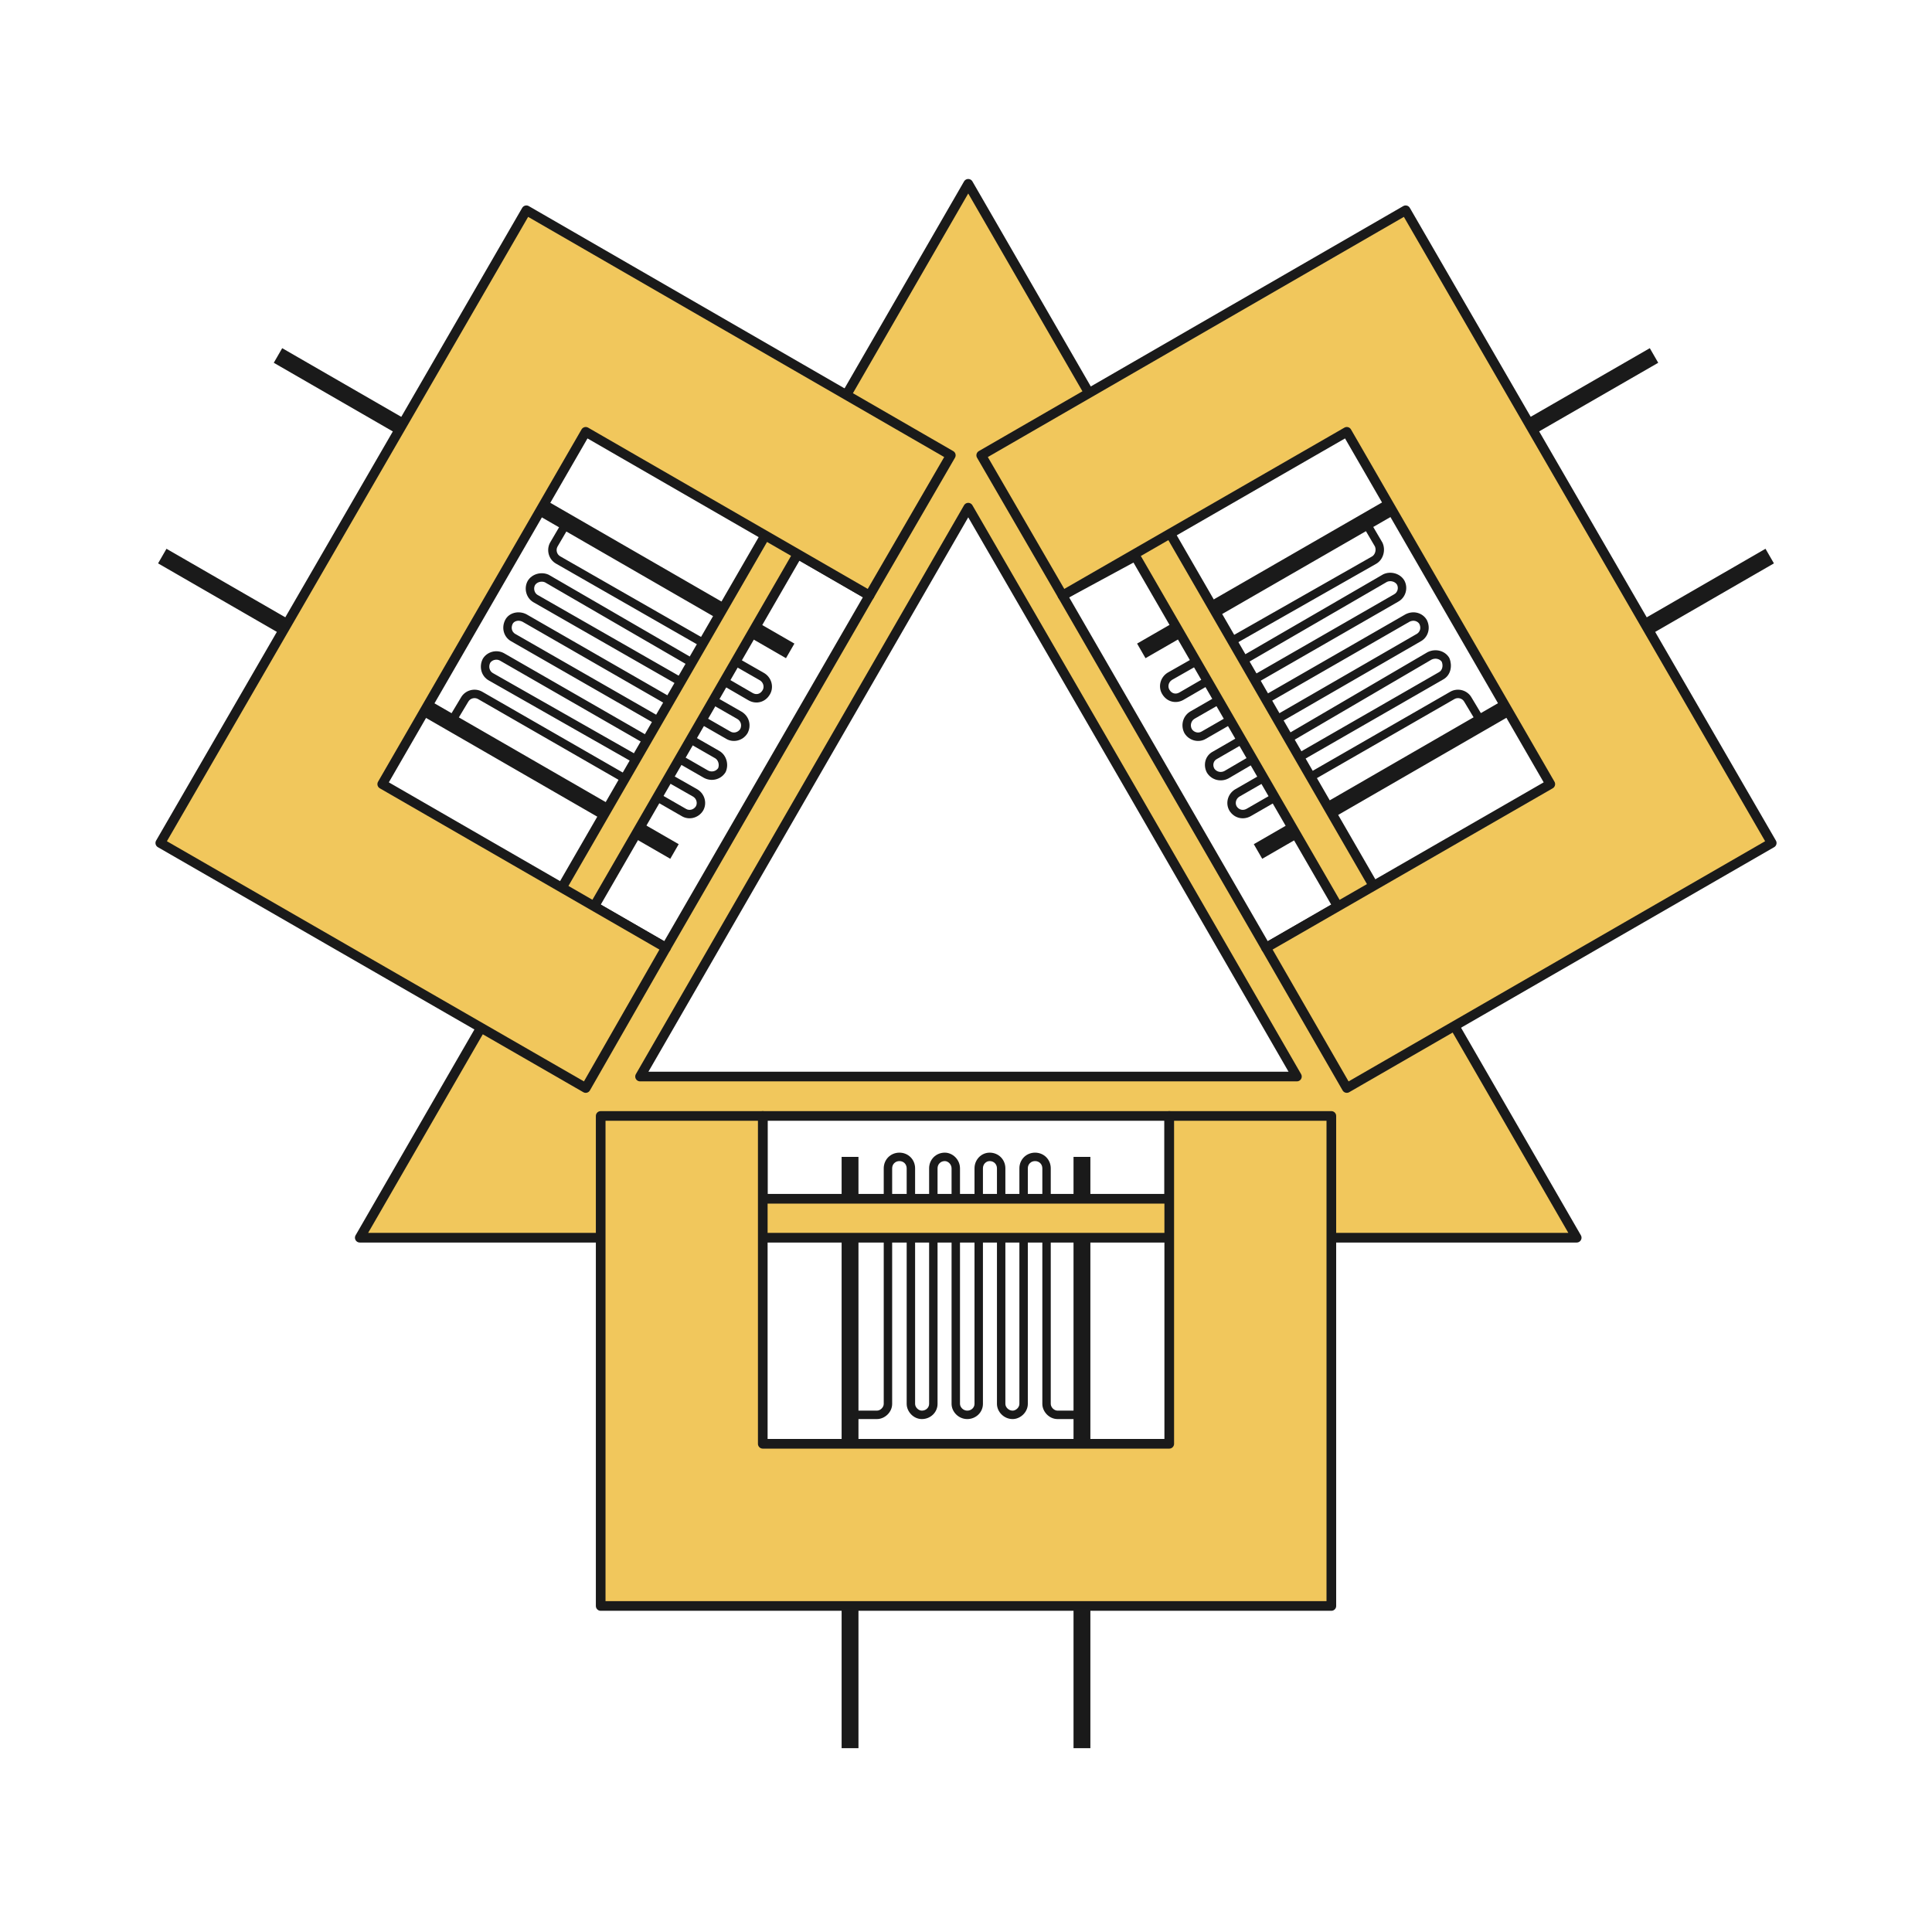
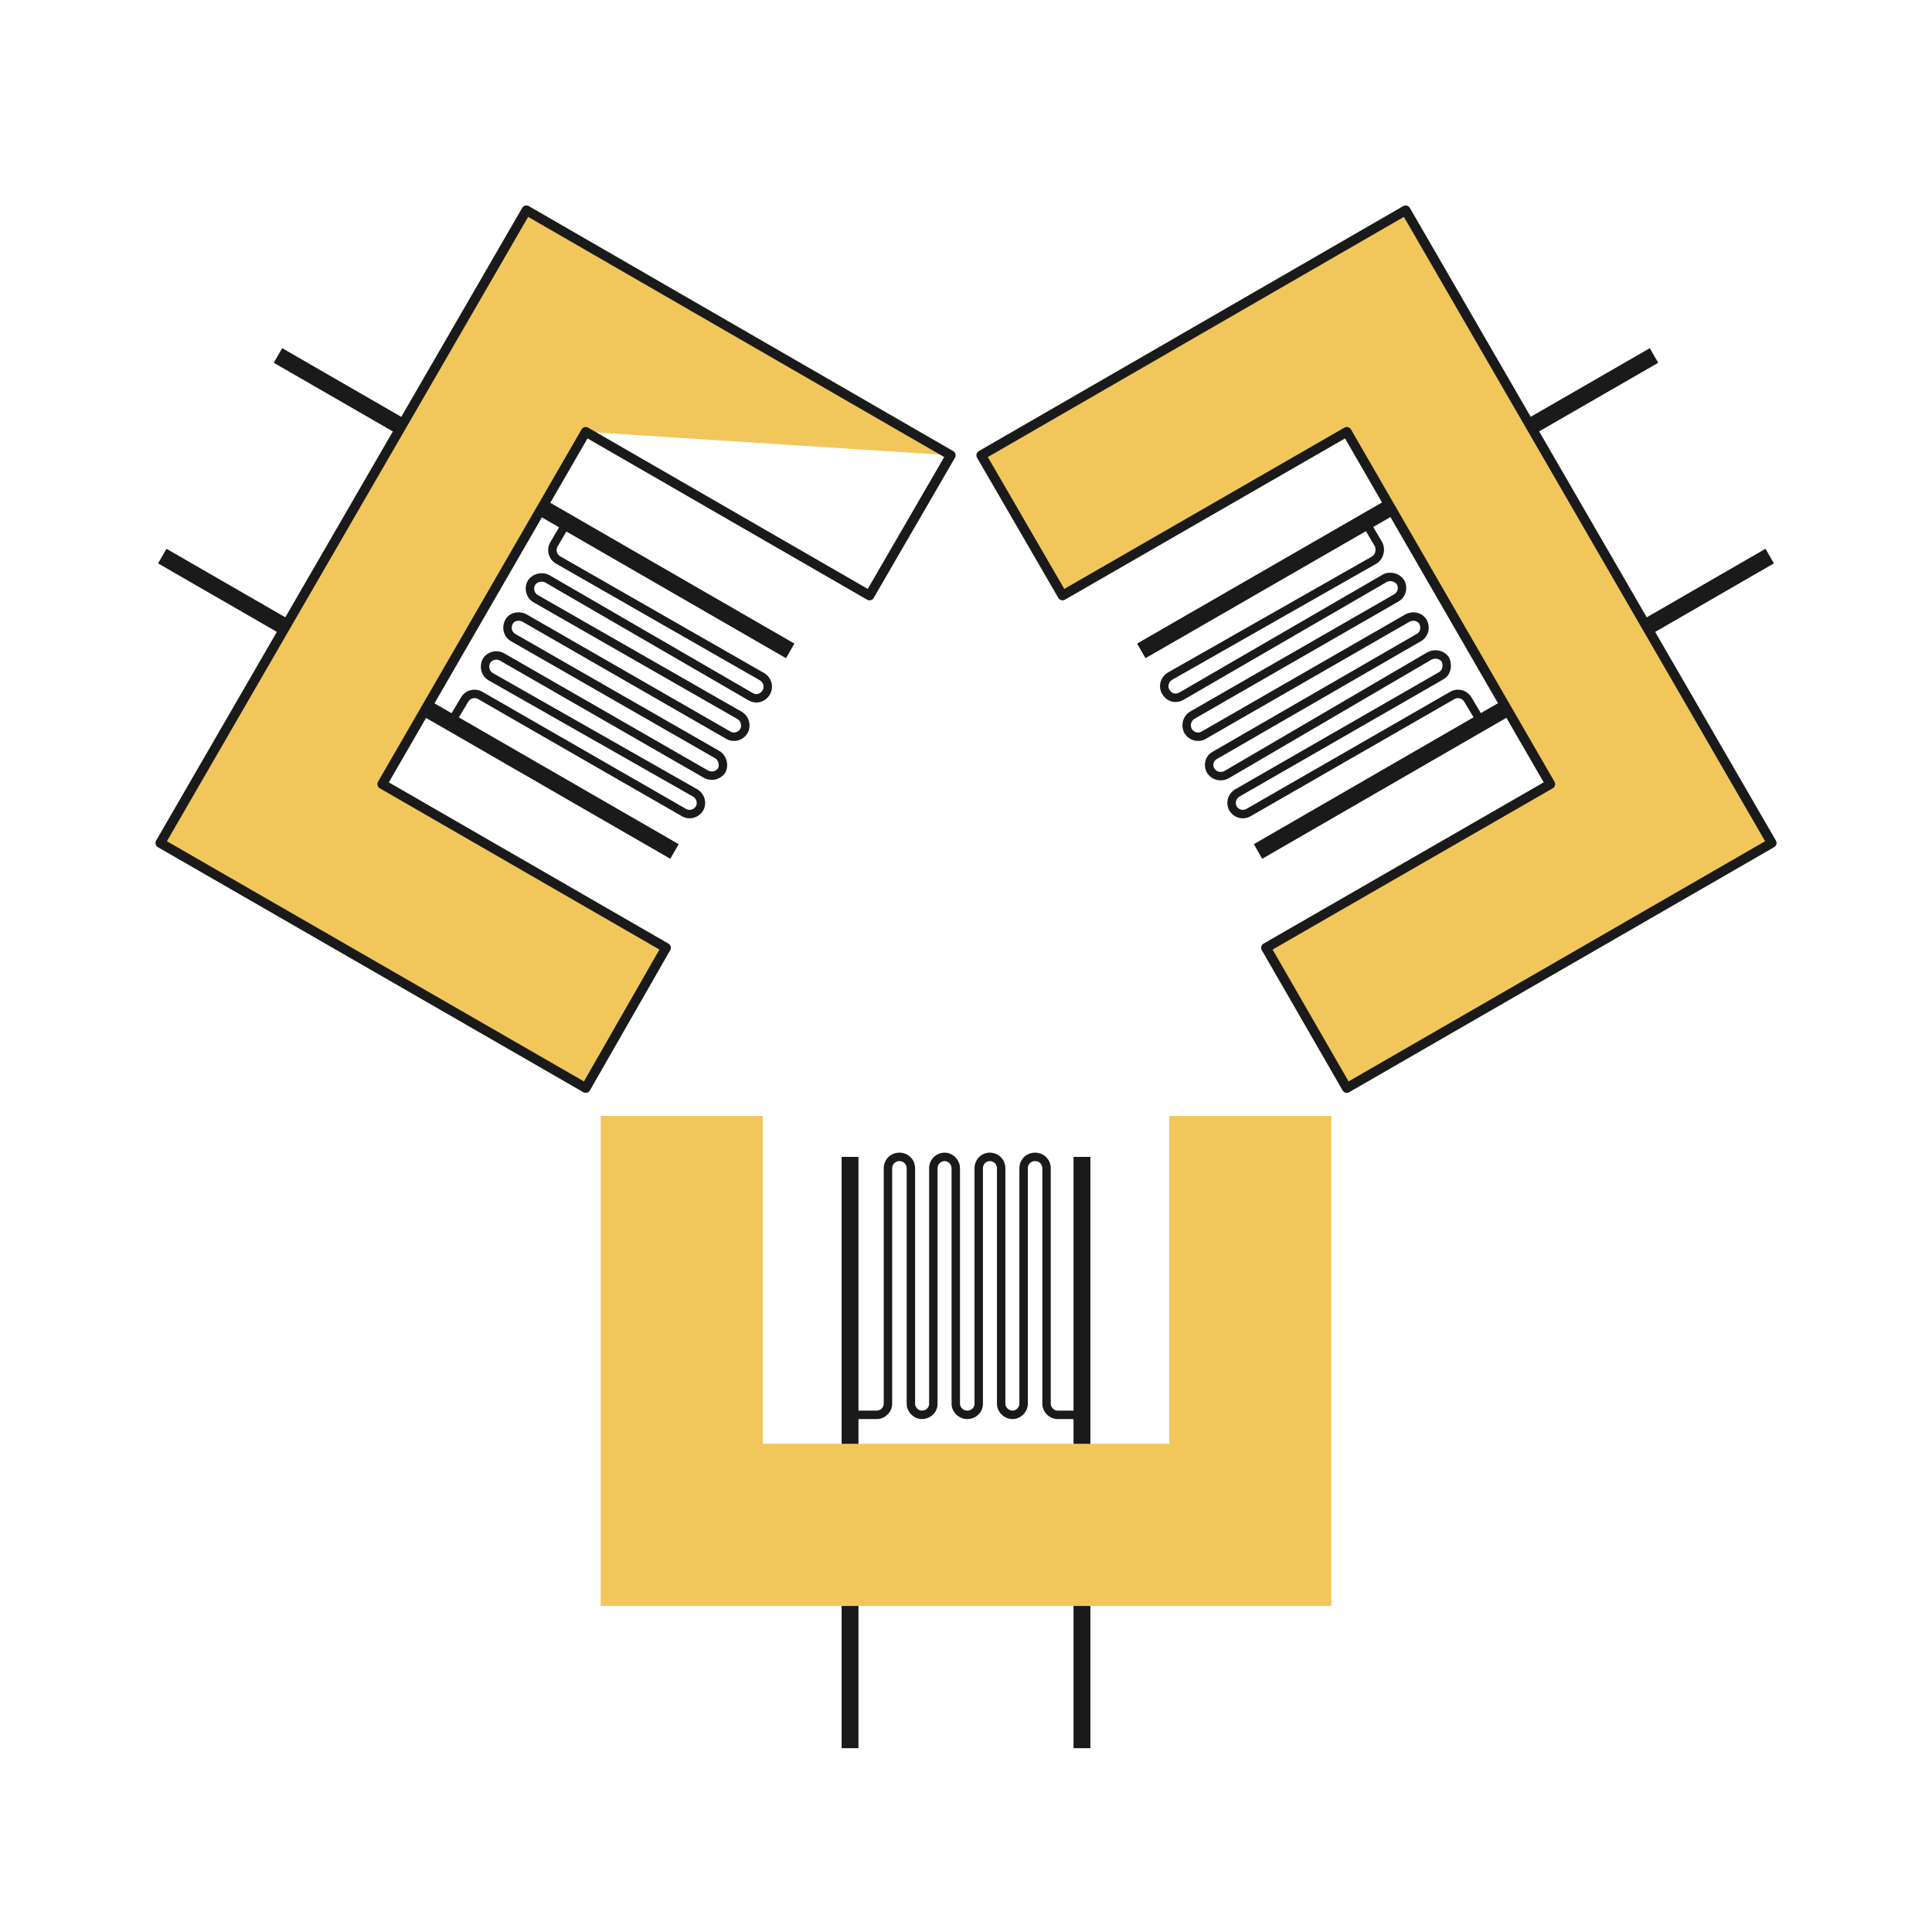
<svg xmlns="http://www.w3.org/2000/svg" width="200" height="200" viewBox="0 0 200 200" fill="none">
  <path d="M142.158 54.552L171.658 37.555L170.787 36.043L117.712 66.623L118.583 68.135L141.402 54.987L142.334 56.576C142.494 56.952 142.343 57.416 142.038 57.602L142.034 57.604L120.875 69.635C120.869 69.638 120.863 69.642 120.856 69.646C120.095 70.13 119.869 71.113 120.302 71.837C120.785 72.663 121.716 72.883 122.487 72.463L122.497 72.457L143.593 60.227C143.967 60.068 144.429 60.216 144.616 60.519C144.806 60.878 144.672 61.33 144.321 61.521L144.313 61.526L123.197 73.665C123.191 73.668 123.185 73.671 123.18 73.675C122.407 74.167 122.205 75.148 122.618 75.905C122.623 75.913 122.628 75.922 122.633 75.93C123.117 76.691 124.098 76.917 124.822 76.486L124.826 76.483L145.923 64.355C146.341 64.152 146.748 64.296 146.936 64.594C147.138 65.016 146.987 65.425 146.684 65.609L146.681 65.611L125.581 77.792C124.72 78.231 124.533 79.237 124.941 79.986C124.946 79.994 124.951 80.003 124.956 80.011C125.448 80.784 126.428 80.986 127.185 80.573C127.189 80.571 127.193 80.569 127.197 80.567L148.196 68.28C148.616 68.077 149.062 68.225 149.252 68.508C149.431 68.973 149.279 69.41 148.968 69.579L148.96 69.584L127.843 81.723C127.839 81.725 127.835 81.728 127.831 81.73C127.83 81.731 127.828 81.732 127.826 81.733C127.064 82.219 126.839 83.202 127.274 83.927L127.28 83.937C127.767 84.704 128.693 84.916 129.457 84.499L129.465 84.494L150.573 72.36L150.577 72.358C150.936 72.164 151.39 72.298 151.582 72.65C151.585 72.656 151.588 72.661 151.591 72.666L152.544 74.255L129.793 87.389L130.665 88.9L183.636 58.32L182.764 56.809L153.299 73.819L152.343 72.224C151.914 71.448 150.929 71.172 150.155 71.594L150.147 71.599L129.039 83.733L129.035 83.735C128.666 83.934 128.254 83.838 128.019 83.474C127.839 83.167 127.922 82.712 128.287 82.474L149.386 70.345L149.391 70.343C150.205 69.895 150.361 68.903 150.044 68.141C150.036 68.122 150.027 68.103 150.016 68.085C149.577 67.354 148.598 67.104 147.794 67.506C147.79 67.508 147.785 67.51 147.781 67.513C147.777 67.515 147.773 67.517 147.769 67.519L126.762 79.81C126.389 80.011 125.933 79.906 125.7 79.555C125.501 79.174 125.621 78.747 125.984 78.566C125.992 78.562 125.999 78.558 126.007 78.553L147.123 66.362L147.13 66.359C147.853 65.924 148.114 65 147.708 64.188C147.703 64.178 147.698 64.169 147.692 64.159C147.258 63.435 146.334 63.174 145.523 63.58C145.515 63.584 145.508 63.588 145.5 63.592L124.384 75.731L124.377 75.735C124.072 75.918 123.617 75.838 123.377 75.474C123.181 75.1 123.288 74.645 123.641 74.416L144.739 62.287L144.744 62.284C145.523 61.855 145.8 60.868 145.378 60.094C145.375 60.089 145.372 60.083 145.369 60.078C144.937 59.358 143.969 59.097 143.214 59.441C143.206 59.444 143.197 59.449 143.189 59.453C143.185 59.455 143.18 59.458 143.176 59.46L122.065 71.7C121.701 71.895 121.294 71.806 121.054 71.395L121.052 71.391C120.868 71.085 120.95 70.627 121.317 70.387L142.474 58.357L142.483 58.352C143.203 57.92 143.463 56.951 143.12 56.196C143.114 56.182 143.107 56.169 143.1 56.156L142.158 54.552Z" fill="#1A1A1A" />
  <path d="M82.237 66.624L29.213 36.043L28.342 37.555L57.873 54.586L56.953 56.156C56.95 56.16 56.948 56.164 56.946 56.168C56.523 56.943 56.8 57.93 57.58 58.358L78.683 70.438C79.05 70.678 79.132 71.136 78.949 71.442L78.946 71.447C78.707 71.858 78.299 71.947 77.936 71.751L56.825 59.512C56.812 59.505 56.8 59.498 56.786 59.492C56.031 59.149 55.063 59.41 54.631 60.13C54.628 60.135 54.625 60.14 54.622 60.145C54.203 60.915 54.474 61.897 55.194 62.329L55.202 62.334L76.315 74.42L76.316 74.42C76.715 74.654 76.817 75.104 76.623 75.474C76.383 75.838 75.928 75.918 75.623 75.735L75.616 75.731L54.5 63.592C54.493 63.588 54.485 63.584 54.478 63.58C53.689 63.185 52.679 63.413 52.292 64.188C51.886 65 52.147 65.924 52.871 66.359L52.878 66.363L74.042 78.5C74.345 78.684 74.496 79.142 74.343 79.517C74.107 79.858 73.657 79.957 73.288 79.757L52.177 67.621L52.168 67.616C51.398 67.196 50.417 67.468 49.985 68.188C49.979 68.198 49.974 68.207 49.969 68.218C49.565 69.025 49.82 70.012 50.611 70.446L71.765 82.475C72.13 82.713 72.213 83.167 72.033 83.474C71.794 83.844 71.335 83.926 71.028 83.742L71.021 83.738L49.905 71.599L49.897 71.594C49.123 71.172 48.138 71.448 47.709 72.224L46.746 73.829L17.235 56.809L16.364 58.32L69.387 88.9L70.258 87.389L47.502 74.265L48.461 72.666C48.464 72.661 48.467 72.656 48.47 72.65C48.662 72.298 49.116 72.164 49.475 72.358L70.583 84.492C71.308 84.924 72.288 84.698 72.772 83.937L72.778 83.927C73.213 83.202 72.987 82.219 72.226 81.733C72.219 81.73 72.213 81.726 72.207 81.722L51.039 69.686L51.032 69.683C50.695 69.498 50.537 69.049 50.741 68.623C50.933 68.321 51.387 68.186 51.746 68.38L72.858 80.516L72.867 80.521C73.624 80.934 74.604 80.733 75.096 79.959C75.107 79.942 75.116 79.924 75.125 79.906C75.468 79.15 75.208 78.182 74.487 77.75L74.48 77.745L53.316 65.609C53.009 65.422 52.859 65.005 53.072 64.578C53.2 64.323 53.63 64.138 54.077 64.355L75.178 76.485C75.903 76.917 76.883 76.691 77.367 75.93C77.373 75.922 77.378 75.913 77.382 75.905C77.799 75.141 77.589 74.153 76.755 73.666L55.639 61.58C55.332 61.392 55.191 60.935 55.384 60.571C55.572 60.268 56.033 60.119 56.408 60.279L77.503 72.509L77.513 72.514C78.284 72.935 79.215 72.714 79.698 71.889C80.131 71.164 79.905 70.182 79.144 69.698C79.138 69.694 79.132 69.69 79.126 69.687L58.01 57.599L58.002 57.595C57.651 57.403 57.517 56.95 57.709 56.591L58.629 55.022L81.365 68.135L82.237 66.624Z" fill="#1A1A1A" />
  <path d="M87.124 119.758V180.97H88.868V146.901H90.784C91.581 146.901 92.356 146.201 92.356 145.328V120.946C92.356 120.516 92.678 120.195 93.108 120.195C93.538 120.195 93.859 120.516 93.859 120.946V145.328C93.859 146.124 94.558 146.901 95.431 146.901C96.331 146.901 97.055 146.201 97.055 145.328V120.946C97.055 120.516 97.376 120.195 97.806 120.195C98.133 120.195 98.506 120.516 98.506 120.946V145.328C98.506 146.137 99.217 146.901 100.129 146.901C101.029 146.901 101.753 146.201 101.753 145.328V120.946C101.753 120.503 102.087 120.195 102.453 120.195C102.883 120.195 103.204 120.516 103.204 120.946V145.328C103.204 146.137 103.915 146.901 104.828 146.901C105.624 146.901 106.4 146.201 106.4 145.328V120.946C106.4 120.516 106.721 120.195 107.151 120.195C107.581 120.195 107.902 120.516 107.902 120.946V145.328C107.902 146.124 108.601 146.901 109.474 146.901H111.131V180.97H112.876V119.758H111.131V146.028H109.474C109.108 146.028 108.774 145.668 108.774 145.328V120.946C108.774 120.034 108.063 119.322 107.151 119.322C106.239 119.322 105.527 120.034 105.527 120.946V145.328C105.527 145.695 105.167 146.028 104.828 146.028C104.397 146.028 104.076 145.656 104.076 145.328V120.946C104.076 120.034 103.365 119.322 102.453 119.322C101.579 119.322 100.881 120.047 100.881 120.946V145.328C100.881 145.695 100.572 146.028 100.129 146.028C99.699 146.028 99.378 145.656 99.378 145.328V120.946C99.378 120.034 98.615 119.322 97.806 119.322C96.894 119.322 96.182 120.034 96.182 120.946V145.328C96.182 145.695 95.874 146.028 95.431 146.028C95.065 146.028 94.731 145.668 94.731 145.328V120.946C94.731 120.034 94.02 119.322 93.108 119.322C92.195 119.322 91.484 120.034 91.484 120.946V145.328C91.484 145.695 91.124 146.028 90.784 146.028H88.868V119.758H87.124Z" fill="#1A1A1A" />
-   <path fill-rule="evenodd" clip-rule="evenodd" d="M100.231 19.029L131.725 73.578L163.219 128.127H100.231H37.244L68.737 73.578L100.231 19.029ZM100.231 52.554L117.269 81.998L134.255 111.442H100.231H66.259L83.245 81.998L100.231 52.554ZM90.009 61.645L68.944 98.115L61.509 93.827L82.574 57.358L90.009 61.645ZM109.989 61.645L131.054 98.115L138.488 93.827L117.527 57.565L109.989 61.645ZM121.038 115.523H78.96V124.097H121.038V115.523Z" fill="#F1C75C" stroke="#1A1A1A" stroke-miterlimit="10" stroke-linecap="round" stroke-linejoin="round" />
  <path fill-rule="evenodd" clip-rule="evenodd" d="M137.82 166.249H62.183V115.523H78.962V149.461H121.04V115.523H137.82V166.249Z" fill="#F1C75C" />
  <path fill-rule="evenodd" clip-rule="evenodd" d="M145.512 21.768L183.408 87.267L139.42 112.63L131.056 98.115L160.485 81.172L139.42 44.703L109.991 61.646L101.576 47.131L145.512 21.768Z" fill="#F1C75C" />
-   <path fill-rule="evenodd" clip-rule="evenodd" d="M54.49 21.768L16.594 87.267L60.634 112.63L68.946 98.115L39.569 81.172L60.634 44.703L90.011 61.646L98.427 47.131L54.49 21.768Z" fill="#F1C75C" />
-   <path fill-rule="evenodd" clip-rule="evenodd" d="M137.82 166.249H62.183V115.523H78.962V149.461H121.04V115.523H137.82V166.249Z" stroke="#1A1A1A" stroke-miterlimit="10" stroke-linecap="round" stroke-linejoin="round" />
+   <path fill-rule="evenodd" clip-rule="evenodd" d="M54.49 21.768L16.594 87.267L60.634 112.63L68.946 98.115L39.569 81.172L60.634 44.703L98.427 47.131L54.49 21.768Z" fill="#F1C75C" />
  <path fill-rule="evenodd" clip-rule="evenodd" d="M145.512 21.768L183.408 87.267L139.42 112.63L131.056 98.115L160.485 81.172L139.42 44.703L109.991 61.646L101.576 47.131L145.512 21.768Z" stroke="#1A1A1A" stroke-miterlimit="10" stroke-linecap="round" stroke-linejoin="round" />
  <path fill-rule="evenodd" clip-rule="evenodd" d="M54.49 21.768L16.594 87.267L60.634 112.63L68.946 98.115L39.569 81.172L60.634 44.703L90.011 61.646L98.427 47.131L54.49 21.768Z" stroke="#1A1A1A" stroke-miterlimit="10" stroke-linecap="round" stroke-linejoin="round" />
</svg>